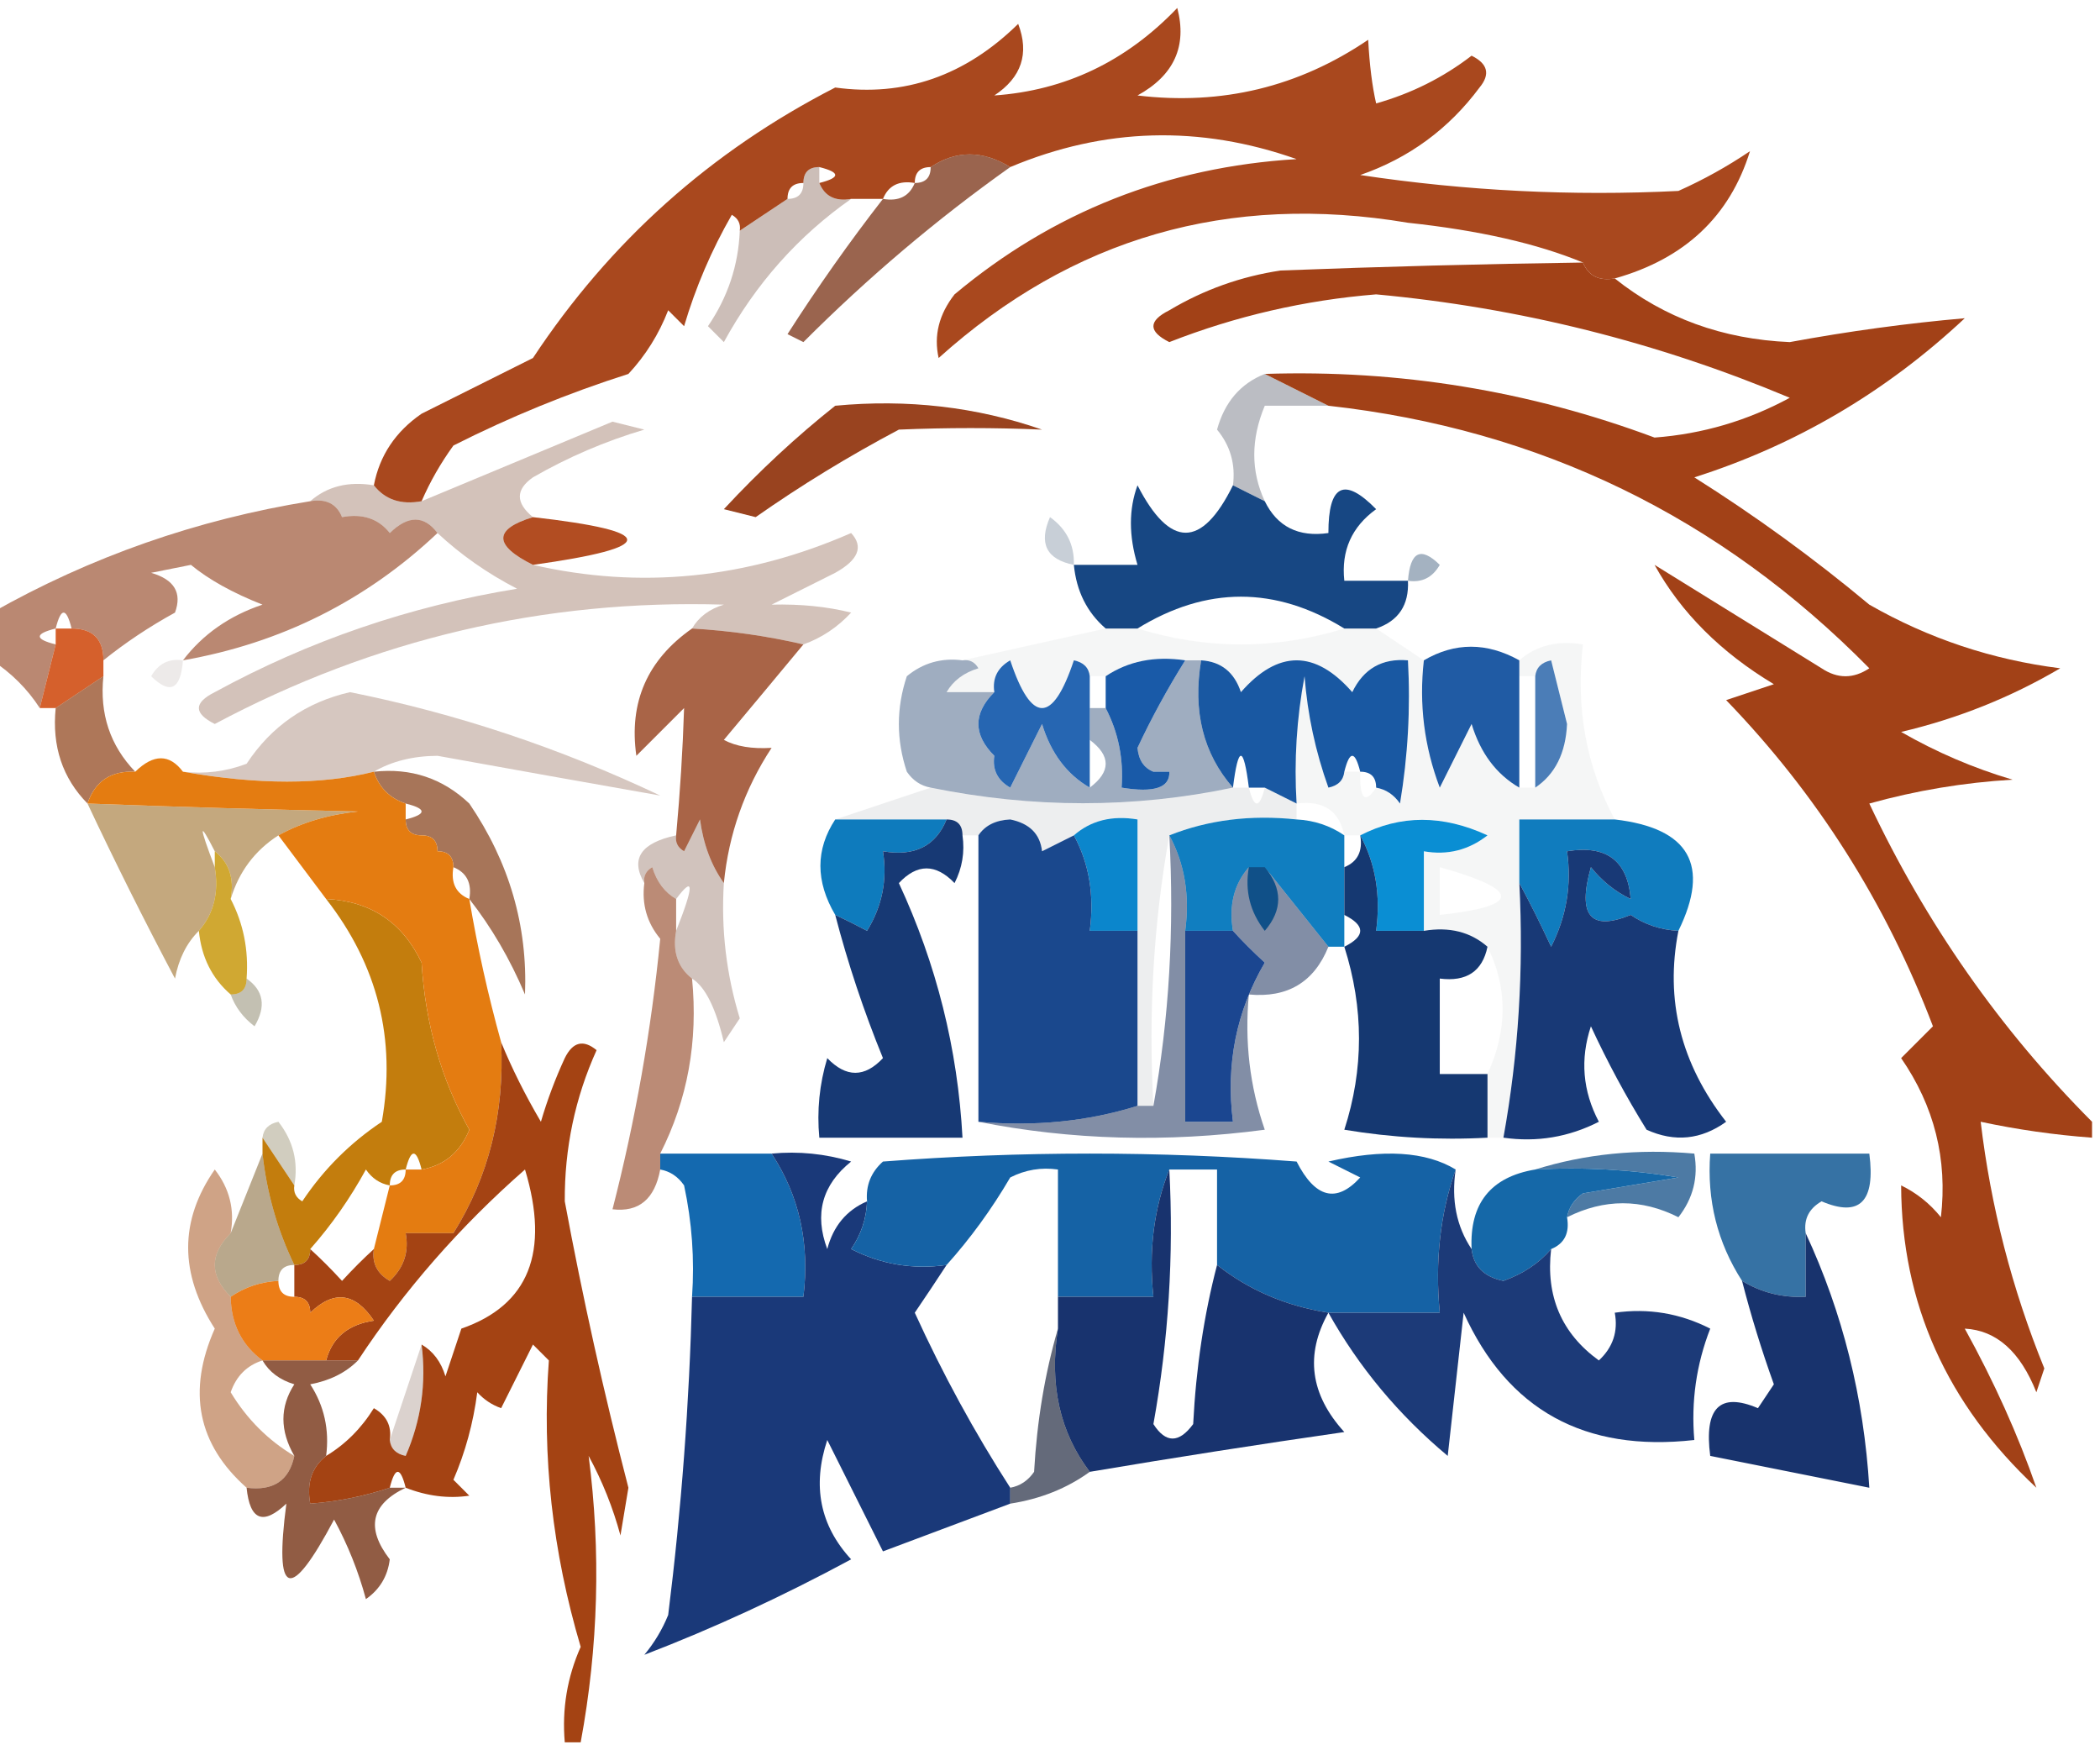
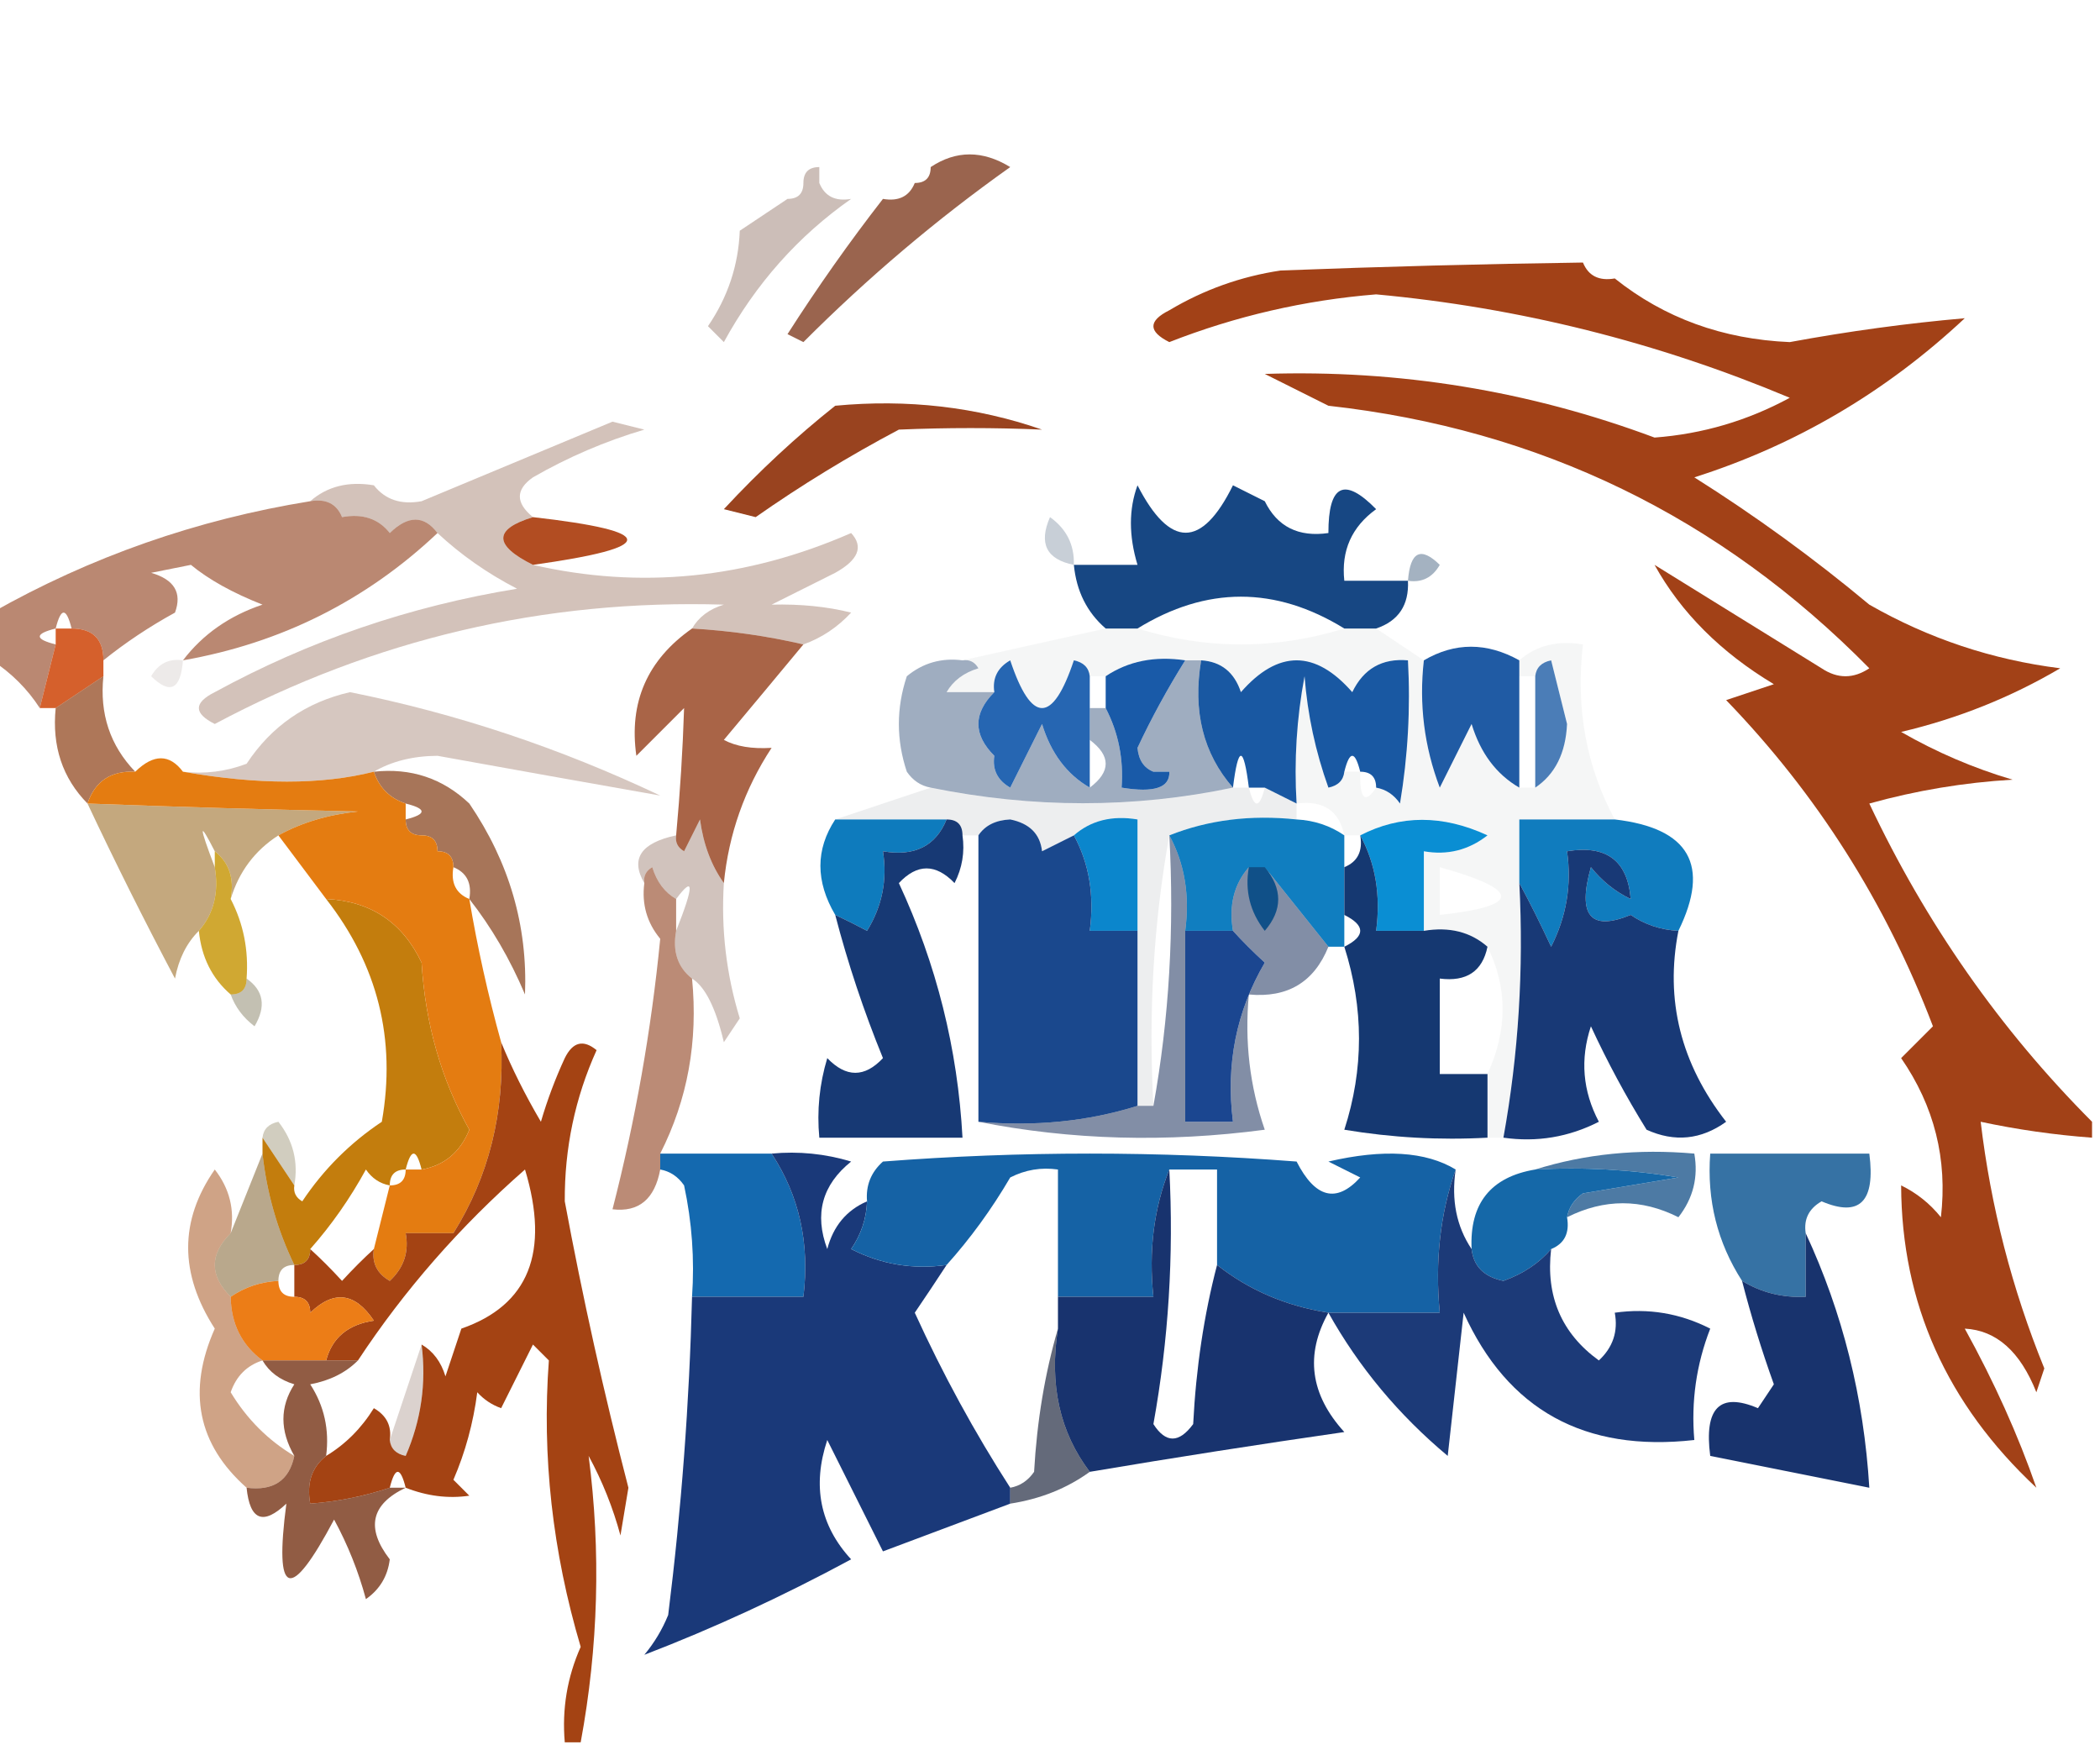
<svg xmlns="http://www.w3.org/2000/svg" version="1.1" width="132px" height="110px" style="shape-rendering:geometricPrecision; text-rendering:geometricPrecision; image-rendering:optimizeQuality; fill-rule:evenodd; clip-rule:evenodd">
  <g>
-     <path style="opacity:0.953" fill="#a53f13" d="M 101.5,17.5 C 100.508,17.672 99.842,17.338 99.5,16.5C 96.626,15.309 92.959,14.476 88.5,14C 77.237,12.105 67.403,14.939 59,22.5C 58.685,21.092 59.018,19.759 60,18.5C 66.187,13.324 73.353,10.491 81.5,10C 75.415,7.85 69.415,8.017 63.5,10.5C 61.766,9.438 60.099,9.438 58.5,10.5C 57.833,10.5 57.5,10.833 57.5,11.5C 56.508,11.328 55.842,11.662 55.5,12.5C 54.833,12.5 54.167,12.5 53.5,12.5C 52.508,12.672 51.842,12.338 51.5,11.5C 52.833,11.167 52.833,10.833 51.5,10.5C 50.833,10.5 50.5,10.833 50.5,11.5C 49.833,11.5 49.5,11.833 49.5,12.5C 48.5,13.167 47.5,13.833 46.5,14.5C 46.565,14.062 46.399,13.728 46,13.5C 44.725,15.717 43.725,18.051 43,20.5C 42.667,20.167 42.333,19.833 42,19.5C 41.417,21.002 40.584,22.335 39.5,23.5C 35.713,24.707 32.046,26.207 28.5,28C 27.695,29.113 27.028,30.279 26.5,31.5C 25.209,31.737 24.209,31.404 23.5,30.5C 23.859,28.629 24.859,27.129 26.5,26C 28.833,24.833 31.167,23.667 33.5,22.5C 38.333,15.182 44.666,9.515 52.5,5.5C 56.843,6.099 60.676,4.766 64,1.5C 64.711,3.367 64.211,4.867 62.5,6C 66.963,5.687 70.796,3.854 74,0.5C 74.63,2.903 73.797,4.737 71.5,6C 76.794,6.635 81.627,5.468 86,2.5C 86.085,4.085 86.251,5.418 86.5,6.5C 88.71,5.877 90.71,4.877 92.5,3.5C 93.521,4.002 93.688,4.668 93,5.5C 91.062,8.106 88.562,9.939 85.5,11C 92.15,11.999 98.817,12.332 105.5,12C 107.081,11.293 108.581,10.46 110,9.5C 108.733,13.595 105.9,16.262 101.5,17.5 Z" />
-   </g>
+     </g>
  <g>
    <path style="opacity:0.29" fill="#4f200d" d="M 51.5,10.5 C 51.5,10.833 51.5,11.167 51.5,11.5C 51.842,12.338 52.508,12.672 53.5,12.5C 50.171,14.834 47.504,17.834 45.5,21.5C 45.167,21.167 44.833,20.833 44.5,20.5C 45.747,18.677 46.414,16.677 46.5,14.5C 47.5,13.833 48.5,13.167 49.5,12.5C 50.167,12.5 50.5,12.167 50.5,11.5C 50.5,10.833 50.833,10.5 51.5,10.5 Z" />
  </g>
  <g>
    <path style="opacity:0.741" fill="#772f11" d="M 63.5,10.5 C 58.893,13.768 54.559,17.435 50.5,21.5C 50.167,21.333 49.833,21.167 49.5,21C 51.387,18.05 53.387,15.216 55.5,12.5C 56.492,12.672 57.158,12.338 57.5,11.5C 58.167,11.5 58.5,11.167 58.5,10.5C 60.099,9.438 61.766,9.438 63.5,10.5 Z" />
  </g>
  <g>
    <path style="opacity:0.935" fill="#923711" d="M 52.5,25.5 C 57.032,25.069 61.365,25.569 65.5,27C 62.514,26.872 59.514,26.872 56.5,27C 53.344,28.672 50.344,30.505 47.5,32.5C 46.833,32.333 46.167,32.167 45.5,32C 47.729,29.6 50.063,27.433 52.5,25.5 Z" />
  </g>
  <g>
-     <path style="opacity:0.294" fill="#1b1f34" d="M 79.5,23.5 C 80.833,24.167 82.167,24.833 83.5,25.5C 82.167,25.5 80.833,25.5 79.5,25.5C 78.62,27.611 78.62,29.611 79.5,31.5C 78.833,31.167 78.167,30.833 77.5,30.5C 77.67,29.178 77.337,28.011 76.5,27C 76.974,25.271 77.974,24.105 79.5,23.5 Z" />
-   </g>
+     </g>
  <g>
    <path style="opacity:0.933" fill="#ac4113" d="M 33.5,32.5 C 41.395,33.398 41.395,34.398 33.5,35.5C 31.015,34.26 31.015,33.26 33.5,32.5 Z" />
  </g>
  <g>
    <path style="opacity:0.976" fill="#a03d12" d="M 99.5,16.5 C 99.842,17.338 100.508,17.672 101.5,17.5C 104.616,19.987 108.282,21.32 112.5,21.5C 116.207,20.816 119.874,20.316 123.5,20C 118.546,24.637 112.879,27.97 106.5,30C 110.344,32.422 114.01,35.089 117.5,38C 121.232,40.133 125.232,41.466 129.5,42C 126.397,43.826 123.063,45.16 119.5,46C 121.717,47.275 124.051,48.275 126.5,49C 123.447,49.179 120.447,49.679 117.5,50.5C 121.057,58.038 125.723,64.705 131.5,70.5C 131.5,70.833 131.5,71.167 131.5,71.5C 129.139,71.326 126.806,70.993 124.5,70.5C 125.134,75.833 126.467,81 128.5,86C 128.333,86.5 128.167,87 128,87.5C 126.985,84.937 125.485,83.604 123.5,83.5C 125.353,86.858 126.853,90.191 128,93.5C 122.359,88.235 119.526,81.901 119.5,74.5C 120.478,74.977 121.311,75.643 122,76.5C 122.423,72.858 121.589,69.524 119.5,66.5C 120.167,65.833 120.833,65.167 121.5,64.5C 118.54,56.736 114.207,49.903 108.5,44C 109.5,43.667 110.5,43.333 111.5,43C 108.163,40.998 105.663,38.498 104,35.5C 107.5,37.667 111,39.833 114.5,42C 115.5,42.667 116.5,42.667 117.5,42C 108.121,32.477 96.788,26.977 83.5,25.5C 82.167,24.833 80.833,24.167 79.5,23.5C 87.949,23.224 96.116,24.557 104,27.5C 107.012,27.274 109.845,26.441 112.5,25C 104.167,21.5 95.5,19.333 86.5,18.5C 82.012,18.864 77.678,19.864 73.5,21.5C 72.167,20.833 72.167,20.167 73.5,19.5C 75.667,18.208 78,17.375 80.5,17C 86.921,16.753 93.255,16.587 99.5,16.5 Z" />
  </g>
  <g>
    <path style="opacity:0.586" fill="#8a3510" d="M 19.5,31.5 C 20.492,31.328 21.158,31.662 21.5,32.5C 20.527,32.987 19.527,33.487 18.5,34C 20.598,34.678 22.598,34.511 24.5,33.5C 25.652,32.375 26.652,32.375 27.5,33.5C 22.997,37.751 17.664,40.418 11.5,41.5C 12.749,39.864 14.416,38.697 16.5,38C 14.623,37.26 13.123,36.427 12,35.5C 11.167,35.667 10.333,35.833 9.5,36C 10.956,36.423 11.456,37.256 11,38.5C 9.385,39.386 7.885,40.386 6.5,41.5C 6.5,40.167 5.833,39.5 4.5,39.5C 4.167,38.167 3.833,38.167 3.5,39.5C 2.167,39.833 2.167,40.167 3.5,40.5C 3.167,41.833 2.833,43.167 2.5,44.5C 1.728,43.306 0.728,42.306 -0.5,41.5C -0.5,40.5 -0.5,39.5 -0.5,38.5C 5.715,34.983 12.382,32.65 19.5,31.5 Z M 21.5,32.5 C 22.791,32.263 23.791,32.596 24.5,33.5C 22.598,34.511 20.598,34.678 18.5,34C 19.527,33.487 20.527,32.987 21.5,32.5 Z" />
  </g>
  <g>
    <path style="opacity:0.992" fill="#164682" d="M 77.5,30.5 C 78.167,30.833 78.833,31.167 79.5,31.5C 80.287,33.104 81.62,33.771 83.5,33.5C 83.494,30.452 84.494,29.952 86.5,32C 84.963,33.11 84.296,34.61 84.5,36.5C 85.833,36.5 87.167,36.5 88.5,36.5C 88.573,38.027 87.906,39.027 86.5,39.5C 85.833,39.5 85.167,39.5 84.5,39.5C 80.167,36.833 75.833,36.833 71.5,39.5C 70.833,39.5 70.167,39.5 69.5,39.5C 68.326,38.486 67.66,37.153 67.5,35.5C 68.833,35.5 70.167,35.5 71.5,35.5C 70.948,33.669 70.948,32.003 71.5,30.5C 73.54,34.474 75.54,34.474 77.5,30.5 Z" />
  </g>
  <g>
    <path style="opacity:0.227" fill="#112d51" d="M 67.5,35.5 C 65.775,35.157 65.275,34.157 66,32.5C 67.039,33.244 67.539,34.244 67.5,35.5 Z" />
  </g>
  <g>
    <path style="opacity:0.373" fill="#0d315a" d="M 88.5,36.5 C 88.639,34.663 89.306,34.33 90.5,35.5C 90.043,36.297 89.376,36.631 88.5,36.5 Z" />
  </g>
  <g>
    <path style="opacity:0.282" fill="#66270d" d="M 33.5,32.5 C 31.015,33.26 31.015,34.26 33.5,35.5C 40.248,37.047 46.915,36.38 53.5,33.5C 54.293,34.355 53.96,35.189 52.5,36C 51.167,36.667 49.833,37.333 48.5,38C 50.313,37.954 51.979,38.12 53.5,38.5C 52.643,39.425 51.643,40.092 50.5,40.5C 48.229,39.971 45.896,39.638 43.5,39.5C 43.917,38.778 44.584,38.278 45.5,38C 34.2,37.658 23.534,40.158 13.5,45.5C 12.167,44.833 12.167,44.167 13.5,43.5C 19.422,40.266 25.755,38.099 32.5,37C 30.635,36.036 28.968,34.869 27.5,33.5C 26.652,32.375 25.652,32.375 24.5,33.5C 23.791,32.596 22.791,32.263 21.5,32.5C 21.158,31.662 20.492,31.328 19.5,31.5C 20.568,30.566 21.901,30.232 23.5,30.5C 24.209,31.404 25.209,31.737 26.5,31.5C 30.484,29.843 34.484,28.176 38.5,26.5C 39.167,26.667 39.833,26.833 40.5,27C 38.051,27.725 35.717,28.725 33.5,30C 32.402,30.77 32.402,31.603 33.5,32.5 Z" />
  </g>
  <g>
    <path style="opacity:0.898" fill="#d04e14" d="M 3.5,39.5 C 3.833,39.5 4.167,39.5 4.5,39.5C 5.833,39.5 6.5,40.167 6.5,41.5C 6.5,41.833 6.5,42.167 6.5,42.5C 5.5,43.167 4.5,43.833 3.5,44.5C 3.167,44.5 2.833,44.5 2.5,44.5C 2.833,43.167 3.167,41.833 3.5,40.5C 3.5,40.167 3.5,39.833 3.5,39.5 Z" />
  </g>
  <g>
    <path style="opacity:0.042" fill="#0b182b" d="M 69.5,39.5 C 70.167,39.5 70.833,39.5 71.5,39.5C 75.833,40.833 80.167,40.833 84.5,39.5C 85.167,39.5 85.833,39.5 86.5,39.5C 87.5,40.167 88.5,40.833 89.5,41.5C 89.187,44.247 89.52,46.913 90.5,49.5C 91.167,48.167 91.833,46.833 92.5,45.5C 93.057,47.332 94.057,48.665 95.5,49.5C 95.833,49.5 96.167,49.5 96.5,49.5C 97.748,48.666 98.415,47.333 98.5,45.5C 98.167,44.167 97.833,42.833 97.5,41.5C 96.893,41.624 96.56,41.957 96.5,42.5C 96.167,42.5 95.833,42.5 95.5,42.5C 95.5,42.167 95.5,41.833 95.5,41.5C 96.568,40.566 97.901,40.232 99.5,40.5C 99.036,44.502 99.702,48.169 101.5,51.5C 99.5,51.5 97.5,51.5 95.5,51.5C 95.5,52.833 95.5,54.167 95.5,55.5C 95.782,60.926 95.449,66.26 94.5,71.5C 94.167,71.5 93.833,71.5 93.5,71.5C 93.5,70.167 93.5,68.833 93.5,67.5C 94.767,64.728 94.767,62.061 93.5,59.5C 92.432,58.566 91.099,58.232 89.5,58.5C 89.5,56.833 89.5,55.167 89.5,53.5C 90.978,53.762 92.311,53.429 93.5,52.5C 90.691,51.2 88.024,51.2 85.5,52.5C 85.167,52.5 84.833,52.5 84.5,52.5C 84.179,50.952 83.179,50.285 81.5,50.5C 81.336,47.813 81.503,45.146 82,42.5C 82.186,44.901 82.686,47.234 83.5,49.5C 84.107,49.376 84.44,49.043 84.5,48.5C 84.833,48.5 85.167,48.5 85.5,48.5C 85.461,50.224 85.794,50.557 86.5,49.5C 87.117,49.611 87.617,49.944 88,50.5C 88.498,47.518 88.665,44.518 88.5,41.5C 86.876,41.36 85.71,42.027 85,43.5C 82.667,40.833 80.333,40.833 78,43.5C 77.583,42.244 76.75,41.577 75.5,41.5C 75.167,41.5 74.833,41.5 74.5,41.5C 72.585,41.215 70.919,41.549 69.5,42.5C 69.167,42.5 68.833,42.5 68.5,42.5C 68.44,41.957 68.107,41.624 67.5,41.5C 66.167,45.5 64.833,45.5 63.5,41.5C 62.703,41.957 62.369,42.624 62.5,43.5C 61.5,43.5 60.5,43.5 59.5,43.5C 59.917,42.778 60.584,42.278 61.5,42C 61.272,41.601 60.938,41.435 60.5,41.5C 63.5,40.833 66.5,40.167 69.5,39.5 Z M 90.5,54.5 C 95.639,55.941 95.639,56.941 90.5,57.5C 90.5,56.5 90.5,55.5 90.5,54.5 Z" />
  </g>
  <g>
    <path style="opacity:0.086" fill="#301305" d="M 11.5,41.5 C 11.361,43.337 10.694,43.67 9.5,42.5C 9.957,41.703 10.624,41.369 11.5,41.5 Z" />
  </g>
  <g>
    <path style="opacity:0.997" fill="#1958a2" d="M 75.5,41.5 C 76.75,41.577 77.583,42.244 78,43.5C 80.333,40.833 82.667,40.833 85,43.5C 85.71,42.027 86.876,41.36 88.5,41.5C 88.665,44.518 88.498,47.518 88,50.5C 87.617,49.944 87.117,49.611 86.5,49.5C 86.5,48.833 86.167,48.5 85.5,48.5C 85.167,47.167 84.833,47.167 84.5,48.5C 84.44,49.043 84.107,49.376 83.5,49.5C 82.686,47.234 82.186,44.901 82,42.5C 81.503,45.146 81.336,47.813 81.5,50.5C 80.833,50.167 80.167,49.833 79.5,49.5C 79.167,49.5 78.833,49.5 78.5,49.5C 78.167,46.833 77.833,46.833 77.5,49.5C 75.631,47.365 74.964,44.698 75.5,41.5 Z" />
  </g>
  <g>
    <path style="opacity:0.969" fill="#1a57a2" d="M 95.5,41.5 C 95.5,41.833 95.5,42.167 95.5,42.5C 95.5,44.833 95.5,47.167 95.5,49.5C 94.057,48.665 93.057,47.332 92.5,45.5C 91.833,46.833 91.167,48.167 90.5,49.5C 89.52,46.913 89.187,44.247 89.5,41.5C 91.451,40.359 93.451,40.359 95.5,41.5 Z" />
  </g>
  <g>
    <path style="opacity:0.771" fill="#903712" d="M 43.5,39.5 C 45.896,39.638 48.229,39.971 50.5,40.5C 48.856,42.481 47.19,44.481 45.5,46.5C 46.262,46.911 47.262,47.077 48.5,47C 46.804,49.587 45.804,52.421 45.5,55.5C 44.71,54.392 44.21,53.058 44,51.5C 43.667,52.167 43.333,52.833 43,53.5C 42.601,53.272 42.435,52.938 42.5,52.5C 42.75,49.786 42.917,47.119 43,44.5C 42,45.5 41,46.5 40,47.5C 39.52,44.137 40.687,41.47 43.5,39.5 Z" />
  </g>
  <g>
    <path style="opacity:0.776" fill="#1858a3" d="M 96.5,49.5 C 96.5,47.167 96.5,44.833 96.5,42.5C 96.56,41.957 96.893,41.624 97.5,41.5C 97.833,42.833 98.167,44.167 98.5,45.5C 98.415,47.333 97.748,48.666 96.5,49.5 Z" />
  </g>
  <g>
    <path style="opacity:0.259" fill="#61280d" d="M 23.5,48.5 C 20.223,49.328 16.223,49.328 11.5,48.5C 12.873,48.657 14.207,48.49 15.5,48C 17.059,45.636 19.226,44.136 22,43.5C 28.693,44.842 35.193,47.009 41.5,50C 36.907,49.191 32.241,48.357 27.5,47.5C 25.955,47.511 24.622,47.844 23.5,48.5 Z" />
  </g>
  <g>
    <path style="opacity:0.694" fill="#8b3c10" d="M 6.5,42.5 C 6.253,44.858 6.919,46.858 8.5,48.5C 6.973,48.427 5.973,49.094 5.5,50.5C 3.926,48.898 3.259,46.898 3.5,44.5C 4.5,43.833 5.5,43.167 6.5,42.5 Z" />
  </g>
  <g>
    <path style="opacity:0.4" fill="#103462" d="M 60.5,41.5 C 60.938,41.435 61.272,41.601 61.5,42C 60.584,42.278 59.917,42.778 59.5,43.5C 59.5,44.833 59.5,46.167 59.5,47.5C 60.5,47.5 61.5,47.5 62.5,47.5C 62.369,48.376 62.703,49.043 63.5,49.5C 64.167,48.167 64.833,46.833 65.5,45.5C 66.057,47.332 67.057,48.665 68.5,49.5C 69.833,48.5 69.833,47.5 68.5,46.5C 68.5,45.833 68.5,45.167 68.5,44.5C 68.833,44.5 69.167,44.5 69.5,44.5C 70.301,46.042 70.634,47.709 70.5,49.5C 72.548,49.84 73.548,49.507 73.5,48.5C 74.463,47.636 74.463,46.97 73.5,46.5C 72.703,46.957 72.369,47.624 72.5,48.5C 71.903,48.265 71.57,47.765 71.5,47C 72.367,45.147 73.367,43.314 74.5,41.5C 74.833,41.5 75.167,41.5 75.5,41.5C 74.964,44.698 75.631,47.365 77.5,49.5C 71.266,50.807 64.932,50.807 58.5,49.5C 57.883,49.389 57.383,49.056 57,48.5C 56.333,46.5 56.333,44.5 57,42.5C 58.011,41.663 59.178,41.33 60.5,41.5 Z M 73.5,48.5 C 73.167,48.5 72.833,48.5 72.5,48.5C 72.369,47.624 72.703,46.957 73.5,46.5C 74.463,46.97 74.463,47.636 73.5,48.5 Z M 59.5,43.5 C 60.5,43.5 61.5,43.5 62.5,43.5C 61.167,44.833 61.167,46.167 62.5,47.5C 61.5,47.5 60.5,47.5 59.5,47.5C 59.5,46.167 59.5,44.833 59.5,43.5 Z" />
  </g>
  <g>
    <path style="opacity:0.996" fill="#195aa8" d="M 74.5,41.5 C 73.367,43.314 72.367,45.147 71.5,47C 71.57,47.765 71.903,48.265 72.5,48.5C 72.833,48.5 73.167,48.5 73.5,48.5C 73.548,49.507 72.548,49.84 70.5,49.5C 70.634,47.709 70.301,46.042 69.5,44.5C 69.5,43.833 69.5,43.167 69.5,42.5C 70.919,41.549 72.585,41.215 74.5,41.5 Z" />
  </g>
  <g>
    <path style="opacity:0.942" fill="#1a5eae" d="M 68.5,42.5 C 68.5,43.167 68.5,43.833 68.5,44.5C 68.5,45.167 68.5,45.833 68.5,46.5C 68.5,47.5 68.5,48.5 68.5,49.5C 67.057,48.665 66.057,47.332 65.5,45.5C 64.833,46.833 64.167,48.167 63.5,49.5C 62.703,49.043 62.369,48.376 62.5,47.5C 61.167,46.167 61.167,44.833 62.5,43.5C 62.369,42.624 62.703,41.957 63.5,41.5C 64.833,45.5 66.167,45.5 67.5,41.5C 68.107,41.624 68.44,41.957 68.5,42.5 Z" />
  </g>
  <g>
    <path style="opacity:0.072" fill="#091020" d="M 58.5,49.5 C 64.932,50.807 71.266,50.807 77.5,49.5C 77.833,49.5 78.167,49.5 78.5,49.5C 78.833,50.833 79.167,50.833 79.5,49.5C 80.167,49.833 80.833,50.167 81.5,50.5C 81.5,50.833 81.5,51.167 81.5,51.5C 78.615,51.194 75.948,51.527 73.5,52.5C 72.511,57.975 72.178,63.642 72.5,69.5C 72.167,69.5 71.833,69.5 71.5,69.5C 71.5,65.833 71.5,62.167 71.5,58.5C 71.5,56.167 71.5,53.833 71.5,51.5C 69.901,51.232 68.568,51.566 67.5,52.5C 66.833,52.833 66.167,53.167 65.5,53.5C 65.38,52.414 64.713,51.747 63.5,51.5C 62.584,51.543 61.917,51.876 61.5,52.5C 61.167,52.5 60.833,52.5 60.5,52.5C 60.5,51.833 60.167,51.5 59.5,51.5C 57.167,51.5 54.833,51.5 52.5,51.5C 54.5,50.833 56.5,50.167 58.5,49.5 Z" />
  </g>
  <g>
    <path style="opacity:0.525" fill="#8f5a0b" d="M 5.5,50.5 C 11.094,50.712 16.761,50.879 22.5,51C 20.618,51.198 18.952,51.698 17.5,52.5C 16.022,53.447 15.022,54.781 14.5,56.5C 14.737,55.209 14.404,54.209 13.5,53.5C 12.493,51.523 12.493,51.857 13.5,54.5C 13.768,56.099 13.434,57.432 12.5,58.5C 11.732,59.263 11.232,60.263 11,61.5C 9.065,57.847 7.232,54.18 5.5,50.5 Z" />
  </g>
  <g>
    <path style="opacity:1" fill="#0a8ed3" d="M 85.5,52.5 C 88.024,51.2 90.691,51.2 93.5,52.5C 92.311,53.429 90.978,53.762 89.5,53.5C 89.5,55.167 89.5,56.833 89.5,58.5C 88.5,58.5 87.5,58.5 86.5,58.5C 86.795,56.265 86.461,54.265 85.5,52.5 Z" />
  </g>
  <g>
    <path style="opacity:1" fill="#107ec0" d="M 73.5,52.5 C 75.948,51.527 78.615,51.194 81.5,51.5C 82.609,51.557 83.609,51.89 84.5,52.5C 84.5,53.167 84.5,53.833 84.5,54.5C 84.5,55.5 84.5,56.5 84.5,57.5C 84.5,58.167 84.5,58.833 84.5,59.5C 84.167,59.5 83.833,59.5 83.5,59.5C 82.167,57.833 80.833,56.167 79.5,54.5C 79.167,54.5 78.833,54.5 78.5,54.5C 77.566,55.568 77.232,56.901 77.5,58.5C 76.5,58.5 75.5,58.5 74.5,58.5C 74.795,56.265 74.461,54.265 73.5,52.5 Z M 78.5,54.5 C 78.833,54.5 79.167,54.5 79.5,54.5C 80.626,55.858 80.626,57.192 79.5,58.5C 78.571,57.311 78.238,55.978 78.5,54.5 Z" />
  </g>
  <g>
    <path style="opacity:0.69" fill="#80380f" d="M 23.5,48.5 C 25.827,48.247 27.827,48.914 29.5,50.5C 32.007,54.178 33.173,58.178 33,62.5C 32.059,60.273 30.892,58.273 29.5,56.5C 29.672,55.508 29.338,54.842 28.5,54.5C 28.5,53.833 28.167,53.5 27.5,53.5C 27.5,52.833 27.167,52.5 26.5,52.5C 25.833,52.5 25.5,52.167 25.5,51.5C 26.833,51.167 26.833,50.833 25.5,50.5C 24.5,50.167 23.833,49.5 23.5,48.5 Z" />
  </g>
  <g>
    <path style="opacity:0.269" fill="#55200b" d="M 45.5,55.5 C 45.319,58.397 45.652,61.23 46.5,64C 46.167,64.5 45.833,65 45.5,65.5C 44.992,63.347 44.326,62.013 43.5,61.5C 42.596,60.791 42.263,59.791 42.5,58.5C 43.633,55.645 43.633,54.979 42.5,56.5C 41.778,56.083 41.278,55.416 41,54.5C 40.601,54.728 40.435,55.062 40.5,55.5C 39.611,53.975 40.278,52.975 42.5,52.5C 42.435,52.938 42.601,53.272 43,53.5C 43.333,52.833 43.667,52.167 44,51.5C 44.21,53.058 44.71,54.392 45.5,55.5 Z" />
  </g>
  <g>
    <path style="opacity:1" fill="#107cbe" d="M 101.5,51.5 C 106.191,52.044 107.524,54.377 105.5,58.5C 104.391,58.443 103.391,58.11 102.5,57.5C 102.5,57.167 102.5,56.833 102.5,56.5C 102.306,54.088 100.973,53.088 98.5,53.5C 98.799,55.604 98.466,57.604 97.5,59.5C 96.828,58.051 96.161,56.718 95.5,55.5C 95.5,54.167 95.5,52.833 95.5,51.5C 97.5,51.5 99.5,51.5 101.5,51.5 Z M 102.5,56.5 C 102.5,56.833 102.5,57.167 102.5,57.5C 99.971,58.543 99.138,57.543 100,54.5C 100.708,55.38 101.542,56.047 102.5,56.5 Z" />
  </g>
  <g>
    <path style="opacity:1" fill="#0e7bbd" d="M 52.5,51.5 C 54.833,51.5 57.167,51.5 59.5,51.5C 58.817,53.176 57.483,53.843 55.5,53.5C 55.785,55.288 55.452,56.955 54.5,58.5C 53.816,58.137 53.15,57.804 52.5,57.5C 51.258,55.389 51.258,53.389 52.5,51.5 Z" />
  </g>
  <g>
    <path style="opacity:1" fill="#0b86cc" d="M 67.5,52.5 C 68.568,51.566 69.901,51.232 71.5,51.5C 71.5,53.833 71.5,56.167 71.5,58.5C 70.5,58.5 69.5,58.5 68.5,58.5C 68.795,56.265 68.461,54.265 67.5,52.5 Z" />
  </g>
  <g>
    <path style="opacity:0.827" fill="#c69608" d="M 13.5,53.5 C 14.404,54.209 14.737,55.209 14.5,56.5C 15.301,58.042 15.634,59.709 15.5,61.5C 15.5,62.167 15.167,62.5 14.5,62.5C 13.326,61.486 12.66,60.153 12.5,58.5C 13.434,57.432 13.768,56.099 13.5,54.5C 13.5,54.167 13.5,53.833 13.5,53.5 Z" />
  </g>
  <g>
    <path style="opacity:1" fill="#c37d0d" d="M 20.5,56.5 C 23.298,56.63 25.298,57.964 26.5,60.5C 26.733,64.334 27.733,67.834 29.5,71C 28.922,72.417 27.922,73.25 26.5,73.5C 26.167,72.167 25.833,72.167 25.5,73.5C 24.833,73.5 24.5,73.833 24.5,74.5C 23.883,74.389 23.383,74.056 23,73.5C 22.003,75.323 20.836,76.99 19.5,78.5C 19.5,79.167 19.167,79.5 18.5,79.5C 17.434,77.299 16.767,74.965 16.5,72.5C 16.5,72.167 16.5,71.833 16.5,71.5C 17.167,72.5 17.833,73.5 18.5,74.5C 18.435,74.938 18.601,75.272 19,75.5C 20.333,73.5 22,71.833 24,70.5C 24.913,65.322 23.746,60.656 20.5,56.5 Z" />
  </g>
  <g>
    <path style="opacity:1" fill="#153871" d="M 85.5,52.5 C 86.461,54.265 86.795,56.265 86.5,58.5C 87.5,58.5 88.5,58.5 89.5,58.5C 91.099,58.232 92.432,58.566 93.5,59.5C 93.179,61.048 92.179,61.715 90.5,61.5C 90.5,63.5 90.5,65.5 90.5,67.5C 91.5,67.5 92.5,67.5 93.5,67.5C 93.5,68.833 93.5,70.167 93.5,71.5C 90.482,71.665 87.482,71.498 84.5,71C 85.73,67.2 85.73,63.367 84.5,59.5C 85.833,58.833 85.833,58.167 84.5,57.5C 84.5,56.5 84.5,55.5 84.5,54.5C 85.338,54.158 85.672,53.492 85.5,52.5 Z" />
  </g>
  <g>
    <path style="opacity:0.31" fill="#403608" d="M 15.5,61.5 C 16.573,62.251 16.74,63.251 16,64.5C 15.283,63.956 14.783,63.289 14.5,62.5C 15.167,62.5 15.5,62.167 15.5,61.5 Z" />
  </g>
  <g>
    <path style="opacity:0.569" fill="#88330f" d="M 42.5,56.5 C 42.5,57.167 42.5,57.833 42.5,58.5C 42.263,59.791 42.596,60.791 43.5,61.5C 43.887,65.444 43.22,69.111 41.5,72.5C 41.5,72.833 41.5,73.167 41.5,73.5C 41.154,75.363 40.154,76.196 38.5,76C 39.938,70.408 40.938,64.742 41.5,59C 40.663,57.989 40.33,56.822 40.5,55.5C 40.435,55.062 40.601,54.728 41,54.5C 41.278,55.416 41.778,56.083 42.5,56.5 Z" />
  </g>
  <g>
    <path style="opacity:0.998" fill="#173974" d="M 59.5,51.5 C 60.167,51.5 60.5,51.833 60.5,52.5C 60.65,53.552 60.483,54.552 60,55.5C 58.817,54.269 57.651,54.269 56.5,55.5C 58.867,60.595 60.2,65.928 60.5,71.5C 57.5,71.5 54.5,71.5 51.5,71.5C 51.34,69.801 51.507,68.134 52,66.5C 53.183,67.731 54.349,67.731 55.5,66.5C 54.295,63.55 53.295,60.55 52.5,57.5C 53.15,57.804 53.816,58.137 54.5,58.5C 55.452,56.955 55.785,55.288 55.5,53.5C 57.483,53.843 58.817,53.176 59.5,51.5 Z" />
  </g>
  <g>
    <path style="opacity:0.995" fill="#1a488d" d="M 65.5,53.5 C 65.173,58.214 65.507,62.88 66.5,67.5C 67.494,62.544 67.828,57.544 67.5,52.5C 68.461,54.265 68.795,56.265 68.5,58.5C 69.5,58.5 70.5,58.5 71.5,58.5C 71.5,62.167 71.5,65.833 71.5,69.5C 68.375,70.479 65.042,70.813 61.5,70.5C 61.5,64.5 61.5,58.5 61.5,52.5C 61.917,51.876 62.584,51.543 63.5,51.5C 64.713,51.747 65.38,52.414 65.5,53.5 Z M 67.5,52.5 C 67.828,57.544 67.494,62.544 66.5,67.5C 65.507,62.88 65.173,58.214 65.5,53.5C 66.167,53.167 66.833,52.833 67.5,52.5 Z" />
  </g>
  <g>
    <path style="opacity:0.999" fill="#183976" d="M 102.5,56.5 C 101.542,56.047 100.708,55.38 100,54.5C 99.138,57.543 99.971,58.543 102.5,57.5C 103.391,58.11 104.391,58.443 105.5,58.5C 104.648,62.846 105.648,66.846 108.5,70.5C 106.926,71.631 105.259,71.797 103.5,71C 102.206,68.913 101.039,66.746 100,64.5C 99.313,66.567 99.48,68.567 100.5,70.5C 98.604,71.466 96.604,71.799 94.5,71.5C 95.449,66.26 95.782,60.926 95.5,55.5C 96.161,56.718 96.828,58.051 97.5,59.5C 98.466,57.604 98.799,55.604 98.5,53.5C 100.973,53.088 102.306,54.088 102.5,56.5 Z" />
  </g>
  <g>
    <path style="opacity:0.522" fill="#112854" d="M 73.5,52.5 C 74.461,54.265 74.795,56.265 74.5,58.5C 74.5,62.5 74.5,66.5 74.5,70.5C 75.5,70.5 76.5,70.5 77.5,70.5C 77.044,66.889 77.711,63.556 79.5,60.5C 78.757,59.818 78.091,59.151 77.5,58.5C 77.232,56.901 77.566,55.568 78.5,54.5C 78.238,55.978 78.571,57.311 79.5,58.5C 80.626,57.192 80.626,55.858 79.5,54.5C 80.833,56.167 82.167,57.833 83.5,59.5C 82.599,61.727 80.933,62.727 78.5,62.5C 78.223,65.448 78.556,68.281 79.5,71C 73.319,71.819 67.319,71.653 61.5,70.5C 65.042,70.813 68.375,70.479 71.5,69.5C 71.833,69.5 72.167,69.5 72.5,69.5C 73.489,64.025 73.822,58.358 73.5,52.5 Z M 78.5,54.5 C 78.833,54.5 79.167,54.5 79.5,54.5C 80.626,55.858 80.626,57.192 79.5,58.5C 78.571,57.311 78.238,55.978 78.5,54.5 Z" />
  </g>
  <g>
    <path style="opacity:1" fill="#1b4690" d="M 74.5,58.5 C 75.5,58.5 76.5,58.5 77.5,58.5C 78.091,59.151 78.757,59.818 79.5,60.5C 77.711,63.556 77.044,66.889 77.5,70.5C 76.5,70.5 75.5,70.5 74.5,70.5C 74.5,66.5 74.5,62.5 74.5,58.5 Z" />
  </g>
  <g>
    <path style="opacity:0.255" fill="#4d3c04" d="M 16.5,71.5 C 16.56,70.957 16.893,70.624 17.5,70.5C 18.429,71.689 18.762,73.022 18.5,74.5C 17.833,73.5 17.167,72.5 16.5,71.5 Z" />
  </g>
  <g>
    <path style="opacity:0.855" fill="#145a94" d="M 113.5,77.5 C 113.5,78.833 113.5,80.167 113.5,81.5C 112.041,81.567 110.708,81.234 109.5,80.5C 107.949,78.087 107.283,75.421 107.5,72.5C 110.833,72.5 114.167,72.5 117.5,72.5C 117.895,75.522 116.895,76.522 114.5,75.5C 113.702,75.957 113.369,76.624 113.5,77.5 Z" />
  </g>
  <g>
    <path style="opacity:0.757" fill="#155087" d="M 96.5,73.5 C 99.625,72.521 102.958,72.187 106.5,72.5C 106.762,73.978 106.429,75.311 105.5,76.5C 103.177,75.328 100.844,75.328 98.5,76.5C 98.611,75.883 98.944,75.383 99.5,75C 101.5,74.667 103.5,74.333 105.5,74C 102.518,73.502 99.518,73.335 96.5,73.5 Z" />
  </g>
  <g>
    <path style="opacity:0.463" fill="#684407" d="M 16.5,72.5 C 16.767,74.965 17.434,77.299 18.5,79.5C 17.833,79.5 17.5,79.833 17.5,80.5C 16.391,80.557 15.391,80.89 14.5,81.5C 13.167,80.167 13.167,78.833 14.5,77.5C 15.167,75.833 15.833,74.167 16.5,72.5 Z" />
  </g>
  <g>
    <path style="opacity:1" fill="#e47c11" d="M 11.5,48.5 C 16.223,49.328 20.223,49.328 23.5,48.5C 23.833,49.5 24.5,50.167 25.5,50.5C 25.5,50.833 25.5,51.167 25.5,51.5C 25.5,52.167 25.833,52.5 26.5,52.5C 27.167,52.5 27.5,52.833 27.5,53.5C 28.167,53.5 28.5,53.833 28.5,54.5C 28.328,55.492 28.662,56.158 29.5,56.5C 30.01,59.539 30.677,62.539 31.5,65.5C 31.72,69.953 30.72,73.953 28.5,77.5C 27.5,77.5 26.5,77.5 25.5,77.5C 25.719,78.675 25.386,79.675 24.5,80.5C 23.703,80.043 23.369,79.376 23.5,78.5C 23.833,77.167 24.167,75.833 24.5,74.5C 25.167,74.5 25.5,74.167 25.5,73.5C 25.833,73.5 26.167,73.5 26.5,73.5C 27.922,73.25 28.922,72.417 29.5,71C 27.733,67.834 26.733,64.334 26.5,60.5C 25.298,57.964 23.298,56.63 20.5,56.5C 19.5,55.167 18.5,53.833 17.5,52.5C 18.952,51.698 20.618,51.198 22.5,51C 16.761,50.879 11.094,50.712 5.5,50.5C 5.973,49.094 6.973,48.427 8.5,48.5C 9.652,47.375 10.652,47.375 11.5,48.5 Z" />
  </g>
  <g>
    <path style="opacity:1" fill="#1568a8" d="M 96.5,73.5 C 99.518,73.335 102.518,73.502 105.5,74C 103.5,74.333 101.5,74.667 99.5,75C 98.944,75.383 98.611,75.883 98.5,76.5C 98.672,77.492 98.338,78.158 97.5,78.5C 96.739,79.391 95.739,80.058 94.5,80.5C 93.287,80.253 92.62,79.586 92.5,78.5C 92.369,75.633 93.703,73.967 96.5,73.5 Z" />
  </g>
  <g>
    <path style="opacity:1" fill="#1469af" d="M 41.5,73.5 C 41.5,73.167 41.5,72.833 41.5,72.5C 43.833,72.5 46.167,72.5 48.5,72.5C 50.242,75.144 50.909,78.144 50.5,81.5C 48.167,81.5 45.833,81.5 43.5,81.5C 43.663,79.143 43.497,76.81 43,74.5C 42.617,73.944 42.117,73.611 41.5,73.5 Z" />
  </g>
  <g>
    <path style="opacity:0.997" fill="#1a3979" d="M 48.5,72.5 C 50.199,72.34 51.866,72.507 53.5,73C 51.675,74.466 51.175,76.299 52,78.5C 52.377,77.058 53.21,76.058 54.5,75.5C 54.461,76.583 54.127,77.583 53.5,78.5C 55.396,79.466 57.396,79.799 59.5,79.5C 58.859,80.482 58.193,81.482 57.5,82.5C 59.258,86.354 61.258,90.02 63.5,93.5C 63.5,93.833 63.5,94.167 63.5,94.5C 60.862,95.492 58.195,96.492 55.5,97.5C 54.338,95.176 53.171,92.842 52,90.5C 51.043,93.379 51.543,95.879 53.5,98C 49.174,100.335 44.84,102.335 40.5,104C 41.126,103.25 41.626,102.416 42,101.5C 42.831,94.854 43.331,88.187 43.5,81.5C 45.833,81.5 48.167,81.5 50.5,81.5C 50.909,78.144 50.242,75.144 48.5,72.5 Z" />
  </g>
  <g>
    <path style="opacity:1" fill="#1562a5" d="M 91.5,73.5 C 90.523,76.287 90.19,79.287 90.5,82.5C 88.167,82.5 85.833,82.5 83.5,82.5C 80.841,82.083 78.508,81.083 76.5,79.5C 76.5,77.5 76.5,75.5 76.5,73.5C 75.5,73.5 74.5,73.5 73.5,73.5C 72.527,75.948 72.194,78.615 72.5,81.5C 70.5,81.5 68.5,81.5 66.5,81.5C 66.5,78.833 66.5,76.167 66.5,73.5C 65.448,73.35 64.448,73.517 63.5,74C 62.335,75.992 61.002,77.825 59.5,79.5C 57.396,79.799 55.396,79.466 53.5,78.5C 54.127,77.583 54.461,76.583 54.5,75.5C 54.414,74.504 54.748,73.671 55.5,73C 64.167,72.333 72.833,72.333 81.5,73C 82.676,75.301 84.01,75.634 85.5,74C 84.833,73.667 84.167,73.333 83.5,73C 86.959,72.196 89.625,72.363 91.5,73.5 Z" />
  </g>
  <g>
    <path style="opacity:0.99" fill="#a44212" d="M 31.5,65.5 C 32.181,67.159 33.015,68.825 34,70.5C 34.402,69.128 34.902,67.795 35.5,66.5C 36.002,65.479 36.668,65.312 37.5,66C 36.148,68.991 35.481,72.158 35.5,75.5C 36.621,81.533 37.954,87.533 39.5,93.5C 39.333,94.5 39.167,95.5 39,96.5C 38.529,94.754 37.862,93.087 37,91.5C 37.779,97.499 37.612,103.499 36.5,109.5C 36.167,109.5 35.833,109.5 35.5,109.5C 35.318,107.409 35.652,105.409 36.5,103.5C 34.723,97.508 34.056,91.508 34.5,85.5C 34.167,85.167 33.833,84.833 33.5,84.5C 32.833,85.833 32.167,87.167 31.5,88.5C 30.914,88.291 30.414,87.957 30,87.5C 29.749,89.433 29.249,91.266 28.5,93C 28.833,93.333 29.167,93.667 29.5,94C 28.181,94.195 26.847,94.028 25.5,93.5C 25.167,92.167 24.833,92.167 24.5,93.5C 22.883,94.038 21.216,94.371 19.5,94.5C 19.263,93.209 19.596,92.209 20.5,91.5C 21.712,90.77 22.712,89.77 23.5,88.5C 24.297,88.957 24.631,89.624 24.5,90.5C 24.56,91.043 24.893,91.376 25.5,91.5C 26.474,89.257 26.808,86.924 26.5,84.5C 27.222,84.918 27.722,85.584 28,86.5C 28.333,85.5 28.667,84.5 29,83.5C 33.235,82.031 34.568,78.697 33,73.5C 28.918,77.076 25.418,81.076 22.5,85.5C 21.833,85.5 21.167,85.5 20.5,85.5C 20.881,84.069 21.881,83.236 23.5,83C 22.318,81.232 20.985,81.065 19.5,82.5C 19.5,81.833 19.167,81.5 18.5,81.5C 18.5,80.833 18.5,80.167 18.5,79.5C 19.167,79.5 19.5,79.167 19.5,78.5C 20.151,79.091 20.818,79.757 21.5,80.5C 22.182,79.757 22.849,79.091 23.5,78.5C 23.369,79.376 23.703,80.043 24.5,80.5C 25.386,79.675 25.719,78.675 25.5,77.5C 26.5,77.5 27.5,77.5 28.5,77.5C 30.72,73.953 31.72,69.953 31.5,65.5 Z" />
  </g>
  <g>
    <path style="opacity:0.998" fill="#18336e" d="M 73.5,73.5 C 73.785,78.897 73.451,84.23 72.5,89.5C 73.274,90.711 74.107,90.711 75,89.5C 75.179,85.975 75.679,82.641 76.5,79.5C 78.508,81.083 80.841,82.083 83.5,82.5C 82.021,85.143 82.354,87.643 84.5,90C 79.145,90.771 73.812,91.605 68.5,92.5C 66.612,90.012 65.945,87.012 66.5,83.5C 66.5,82.833 66.5,82.167 66.5,81.5C 68.5,81.5 70.5,81.5 72.5,81.5C 72.194,78.615 72.527,75.948 73.5,73.5 Z" />
  </g>
  <g>
    <path style="opacity:0.982" fill="#193776" d="M 91.5,73.5 C 91.216,75.415 91.549,77.081 92.5,78.5C 92.62,79.586 93.287,80.253 94.5,80.5C 95.739,80.058 96.739,79.391 97.5,78.5C 97.151,81.463 98.151,83.796 100.5,85.5C 101.386,84.675 101.719,83.675 101.5,82.5C 103.604,82.201 105.604,82.534 107.5,83.5C 106.626,85.747 106.292,88.08 106.5,90.5C 99.603,91.278 94.769,88.612 92,82.5C 91.667,85.5 91.333,88.5 91,91.5C 87.912,88.919 85.412,85.919 83.5,82.5C 85.833,82.5 88.167,82.5 90.5,82.5C 90.19,79.287 90.523,76.287 91.5,73.5 Z" />
  </g>
  <g>
    <path style="opacity:0.996" fill="#18336d" d="M 113.5,77.5 C 115.822,82.488 117.155,87.821 117.5,93.5C 114.167,92.833 110.833,92.167 107.5,91.5C 107.105,88.478 108.105,87.478 110.5,88.5C 110.833,88 111.167,87.5 111.5,87C 110.726,84.846 110.059,82.679 109.5,80.5C 110.708,81.234 112.041,81.567 113.5,81.5C 113.5,80.167 113.5,78.833 113.5,77.5 Z" />
  </g>
  <g>
    <path style="opacity:0.974" fill="#ec7a12" d="M 17.5,80.5 C 17.5,81.167 17.833,81.5 18.5,81.5C 19.167,81.5 19.5,81.833 19.5,82.5C 20.985,81.065 22.318,81.232 23.5,83C 21.881,83.236 20.881,84.069 20.5,85.5C 19.167,85.5 17.833,85.5 16.5,85.5C 15.194,84.533 14.527,83.199 14.5,81.5C 15.391,80.89 16.391,80.557 17.5,80.5 Z" />
  </g>
  <g>
    <path style="opacity:0.199" fill="#4a1c07" d="M 26.5,84.5 C 26.808,86.924 26.474,89.257 25.5,91.5C 24.893,91.376 24.56,91.043 24.5,90.5C 25.167,88.5 25.833,86.5 26.5,84.5 Z" />
  </g>
  <g>
    <path style="opacity:0.506" fill="#a04a10" d="M 14.5,77.5 C 13.167,78.833 13.167,80.167 14.5,81.5C 14.527,83.199 15.194,84.533 16.5,85.5C 15.522,85.811 14.855,86.478 14.5,87.5C 15.521,89.188 16.855,90.521 18.5,91.5C 18.179,93.048 17.179,93.715 15.5,93.5C 12.421,90.772 11.754,87.439 13.5,83.5C 11.269,80.04 11.269,76.707 13.5,73.5C 14.429,74.689 14.762,76.022 14.5,77.5 Z" />
  </g>
  <g>
    <path style="opacity:0.639" fill="#0e1730" d="M 66.5,83.5 C 65.945,87.012 66.612,90.012 68.5,92.5C 67.07,93.537 65.403,94.204 63.5,94.5C 63.5,94.167 63.5,93.833 63.5,93.5C 64.117,93.389 64.617,93.056 65,92.5C 65.18,89.305 65.68,86.305 66.5,83.5 Z" />
  </g>
  <g>
    <path style="opacity:0.775" fill="#722d0f" d="M 16.5,85.5 C 17.833,85.5 19.167,85.5 20.5,85.5C 21.167,85.5 21.833,85.5 22.5,85.5C 21.738,86.268 20.738,86.768 19.5,87C 20.38,88.356 20.713,89.856 20.5,91.5C 19.596,92.209 19.263,93.209 19.5,94.5C 21.216,94.371 22.883,94.038 24.5,93.5C 24.833,93.5 25.167,93.5 25.5,93.5C 23.317,94.537 22.984,96.037 24.5,98C 24.37,99.059 23.87,99.892 23,100.5C 22.529,98.754 21.862,97.087 21,95.5C 18.226,100.729 17.226,100.395 18,94.5C 16.539,95.882 15.706,95.549 15.5,93.5C 17.179,93.715 18.179,93.048 18.5,91.5C 17.587,89.914 17.587,88.414 18.5,87C 17.584,86.722 16.918,86.222 16.5,85.5 Z" />
  </g>
</svg>